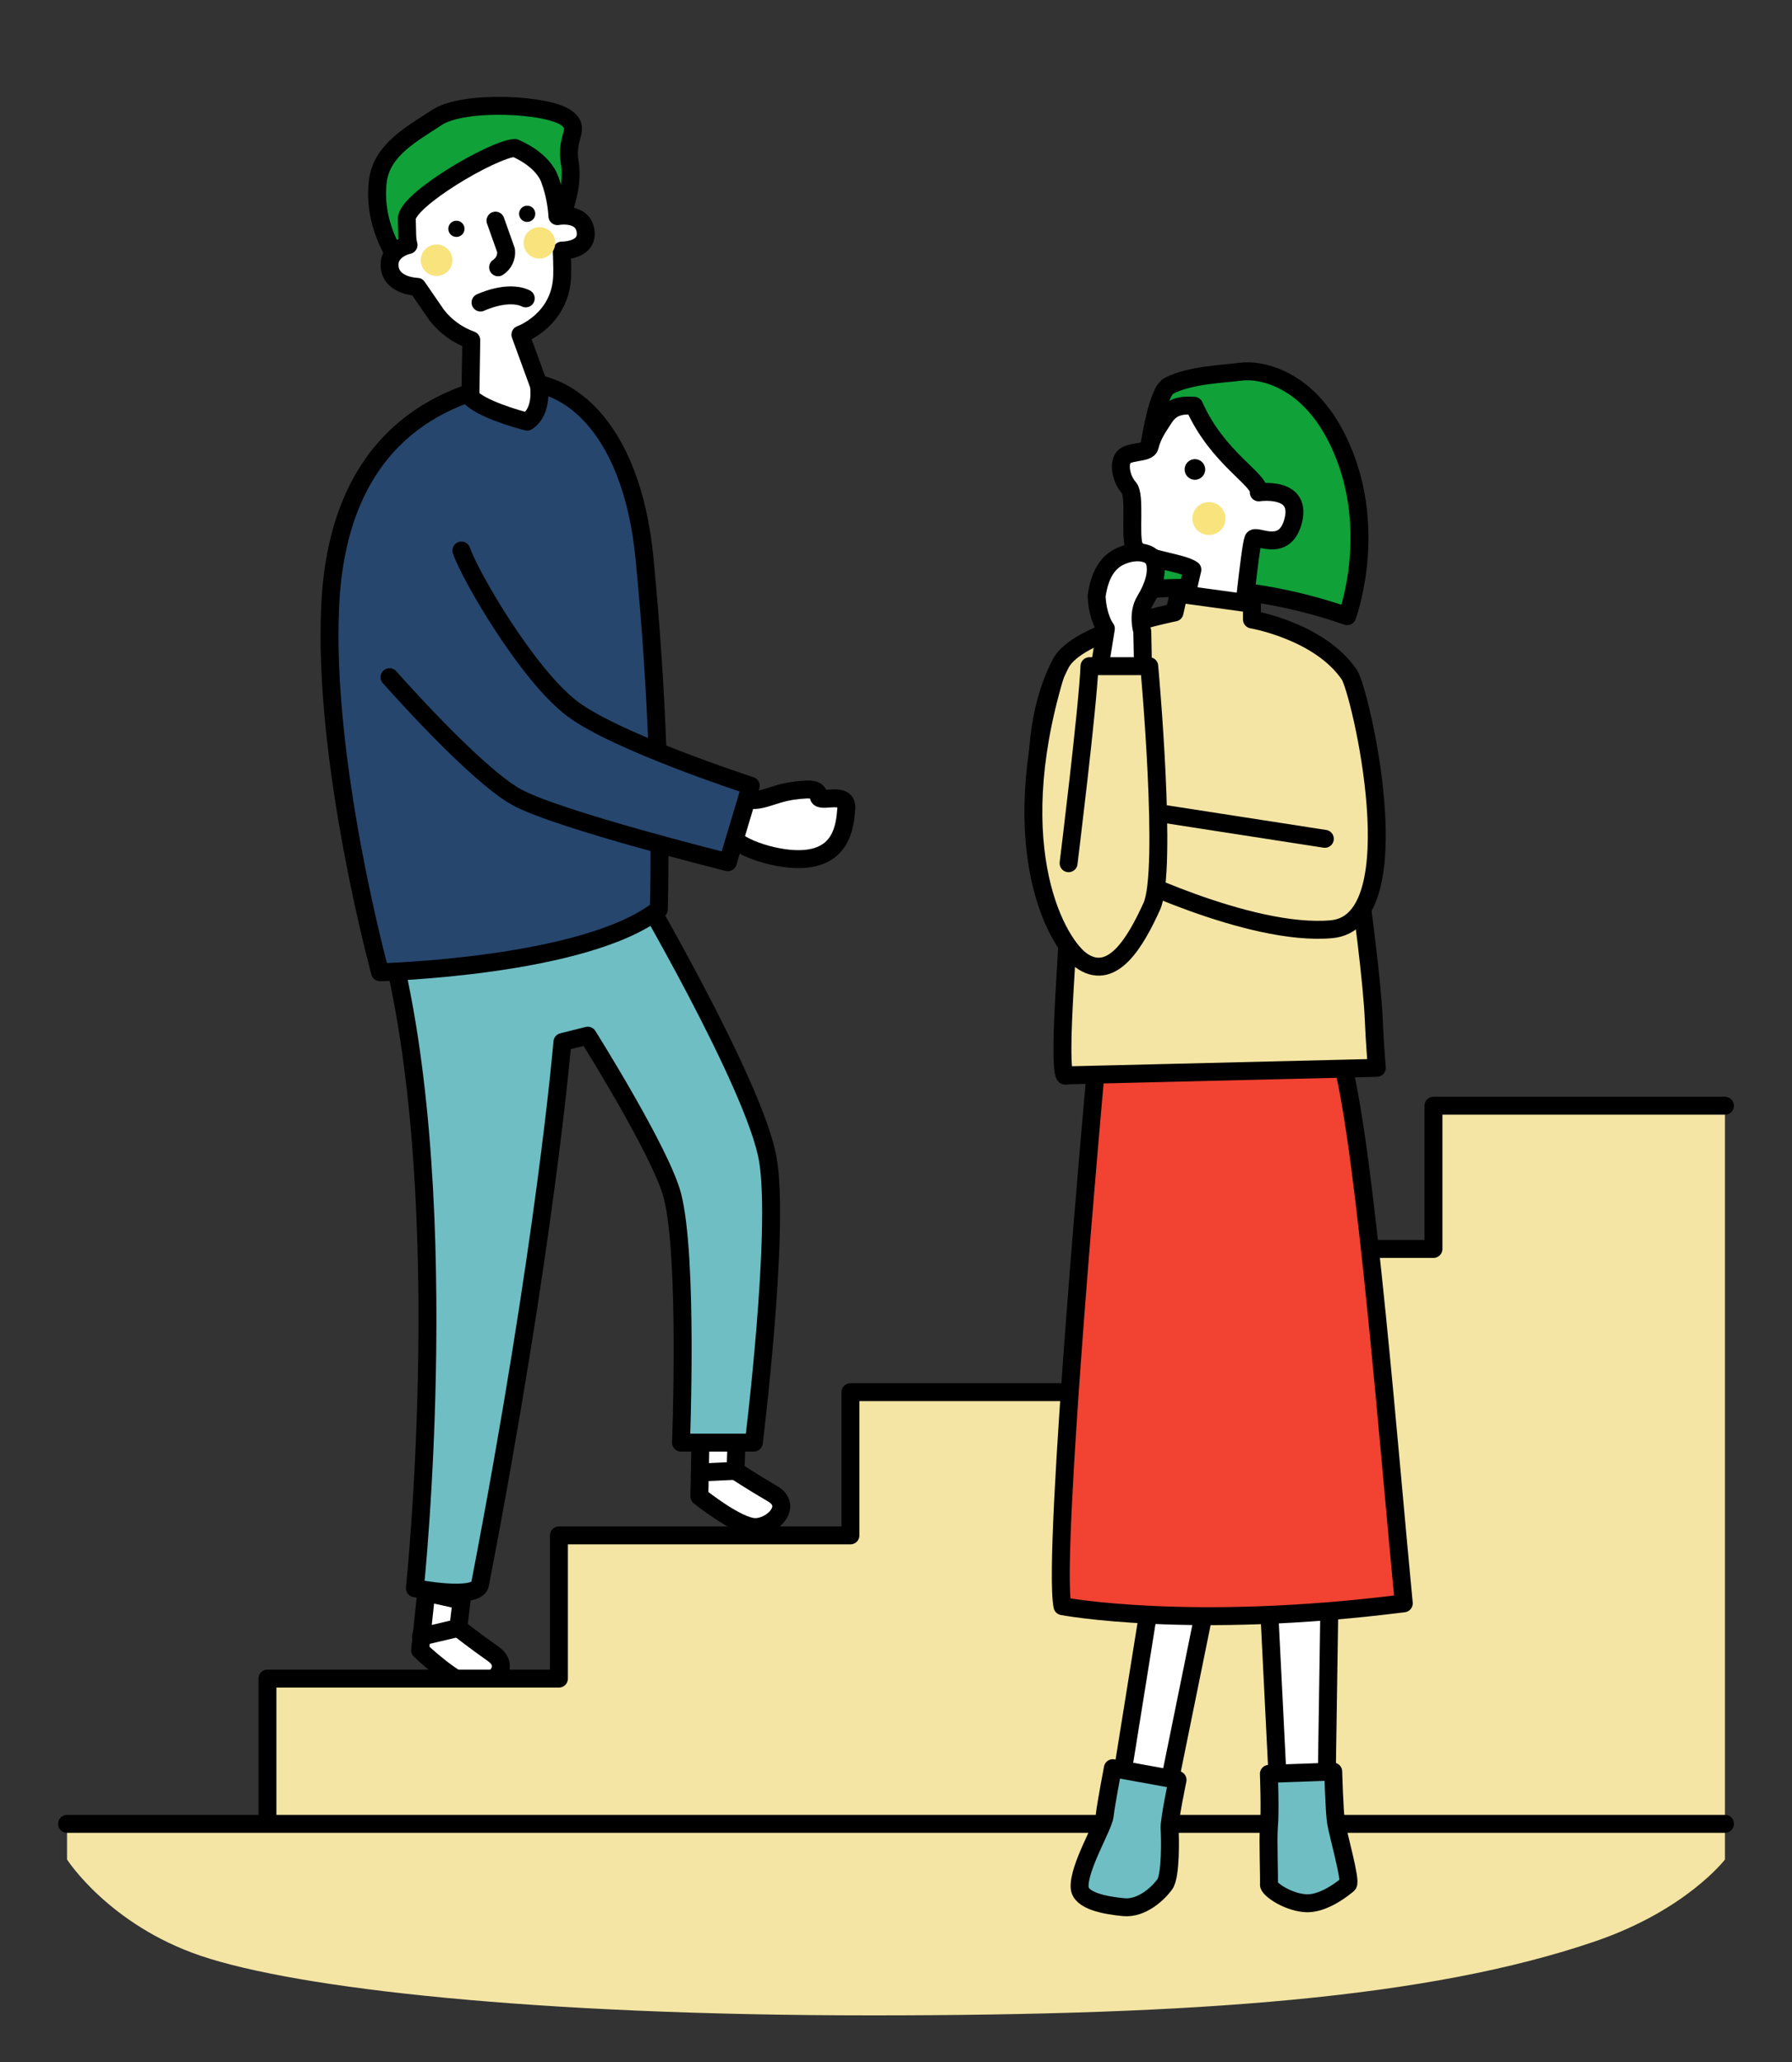
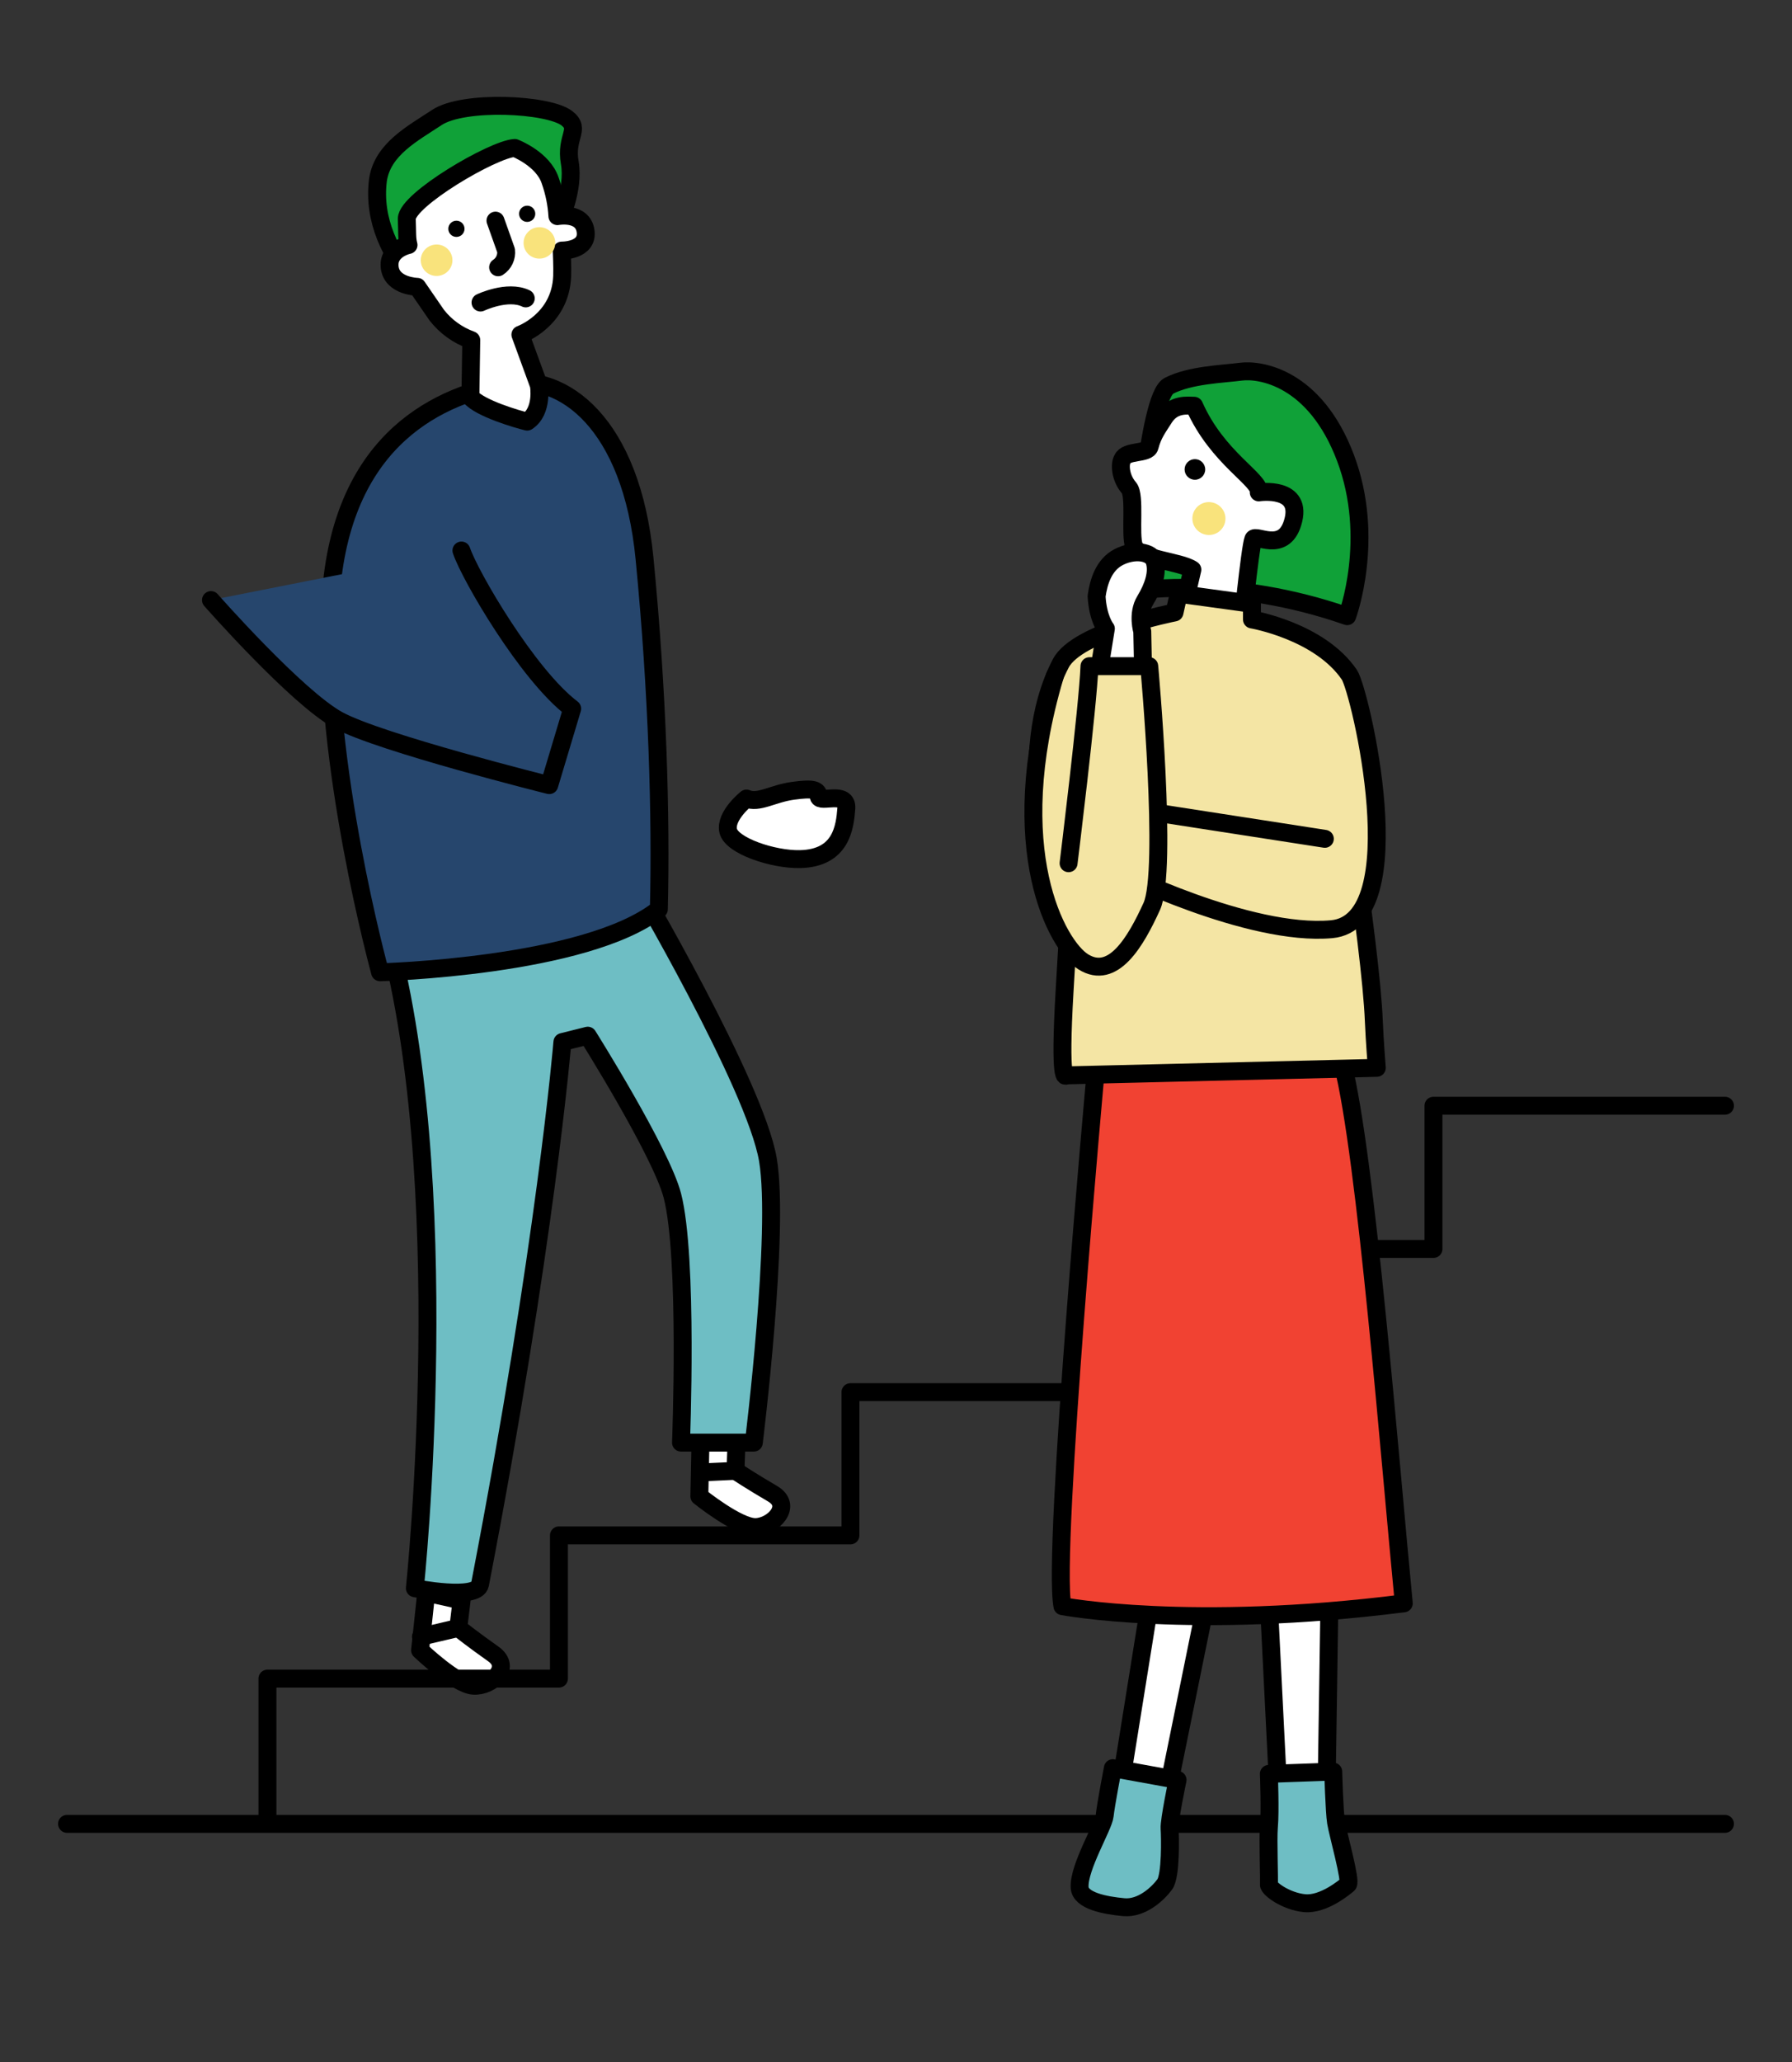
<svg xmlns="http://www.w3.org/2000/svg" id="_レイヤー_1" width="200" height="230" viewBox="0 0 200 230">
  <rect x="0" y="0" width="200" height="230" fill="#333333" stroke="none" />
  <g id="_レイヤー_2-2">
    <path d="m78.185,160.446l-.134,6.458s4.308,3.467,6.268,3.433,4.207-2.382,1.896-3.729c-2.31-1.346-4.129-2.546-4.129-2.546l.11-3.082-4.011-.535Z" style="fill:#fff; stroke:#000; stroke-linecap:round; stroke-linejoin:round; stroke-width:2px;" />
    <path d="m47.569,177.65l-.687,6.421s3.995,3.823,5.951,3.957c1.956.134,4.395-2.014,2.208-3.553s-3.895-2.89-3.895-2.89l.371-3.062-3.947-.873Z" style="fill:#fff; stroke:#000; stroke-linecap:round; stroke-linejoin:round; stroke-width:2px;" />
    <path d="m42.845,102.717c8.3,28.45,3.457,74.437,3.457,74.437,0,0,6.926,1.361,7.271-.427,7.332-37.987,9.195-60.497,9.195-60.497l2.829-.708s8.195,13.02,9.444,17.844c1.775,6.853.964,27.547.964,27.547h8.127s2.923-23.535,1.573-31.549c-1.401-8.317-14.877-31.196-14.877-31.196,0,0-29.968-2.256-27.983,4.548Z" style="fill:#6ebec4; stroke:#000; stroke-linecap:round; stroke-linejoin:round; stroke-width:2px;" />
    <path d="m71.932,62.277c1.466,15.039,1.858,28.844,1.601,39.145-8.155,6.438-31.114,7.028-31.114,7.028,0,0-6.448-23.49-5.557-41.077.891-17.587,11.203-23.049,19.632-24.606,6.341-1.171,13.966,4.407,15.438,19.509Z" style="fill:#26466d; stroke:#000; stroke-linecap:round; stroke-linejoin:round; stroke-width:2px;" />
    <path d="m50.769,35.596s-9.767-6.357-8.583-15.534c.516-3.427,3.877-5.172,6.569-6.955,2.984-1.976,12.46-1.512,14.522.09,1.597,1.241-.21,2.038.315,4.973.525,2.935-1.203,6.629-1.203,6.629" style="fill:#10a138; stroke:#000; stroke-linecap:round; stroke-linejoin:round; stroke-width:2px;" />
    <path d="m48.751,35.162c.996,1.269,2.329,2.231,3.847,2.776l-.098,6.337c1.121,1.29,5.203,2.478,6.337,2.753,1.807-1.175,1.306-4.055,1.306-4.055l-2.063-5.646s4.467-1.581,4.662-6.516c.039-.966-.046-2.86-.046-2.86,0,0,2.966.047,2.659-2.168-.308-2.214-3.143-1.674-3.143-1.674-.08-1.347-.349-2.676-.798-3.948-.793-2.448-3.969-3.659-3.969-3.659-2.484.168-12.036,5.793-12.044,7.901.06,1.547-.002,2.224.194,2.924,0,0-2.381.479-2.094,2.546s3.07,2.122,3.07,2.122c0,0,.861,1.244,2.181,3.168Z" style="fill:#fff; stroke:#000; stroke-linecap:round; stroke-linejoin:round; stroke-width:2px;" />
    <path d="m55.299,24.61l1.182,3.323c.086.745-.258,1.474-.888,1.882" style="fill:none; stroke:#000; stroke-linecap:round; stroke-linejoin:round; stroke-width:2px;" />
    <circle cx="50.939" cy="25.522" r=".905" />
    <circle cx="58.837" cy="23.847" r=".905" />
    <ellipse cx="48.728" cy="29.027" rx="1.768" ry="1.754" transform="translate(-1.754 3.171) rotate(-3.661)" style="fill:#f9e37c;" />
    <ellipse cx="60.202" cy="27.094" rx="1.768" ry="1.754" transform="translate(-1.607 3.899) rotate(-3.661)" style="fill:#f9e37c;" />
    <path d="m53.629,33.746s3.007-1.436,5.049-.463" style="fill:none; stroke:#000; stroke-linecap:round; stroke-linejoin:round; stroke-width:2px;" />
    <line x1="51.145" y1="181.585" x2="46.98" y2="182.562" style="fill:none; stroke:#000; stroke-linecap:round; stroke-linejoin:round; stroke-width:2px;" />
    <line x1="78.273" y1="164.238" x2="82.087" y2="164.06" style="fill:none; stroke:#000; stroke-linecap:round; stroke-linejoin:round; stroke-width:2px;" />
    <path d="m83.312,89.072c1.359.586,2.888-.551,5.198-.865s2.787-.119,2.874.649,3.23-.702,3.07,1.328-.521,5.549-5.181,5.645c-2.999.061-7.616-1.486-8-3.155s2.04-3.602,2.04-3.602Z" style="fill:#fff; stroke:#000; stroke-linecap:round; stroke-linejoin:round; stroke-width:2px;" />
-     <path d="m51.499,61.407c.923,2.771,7.396,13.887,12.36,17.639s19.93,8.599,19.93,8.599l-2.558,8.529s-18.896-4.71-23.546-7.244c-4.65-2.534-14.209-13.397-14.209-13.397" style="fill:#26466d; stroke:#000; stroke-linecap:round; stroke-linejoin:round; stroke-width:2px;" />
+     <path d="m51.499,61.407c.923,2.771,7.396,13.887,12.36,17.639l-2.558,8.529s-18.896-4.71-23.546-7.244c-4.65-2.534-14.209-13.397-14.209-13.397" style="fill:#26466d; stroke:#000; stroke-linecap:round; stroke-linejoin:round; stroke-width:2px;" />
  </g>
-   <path d="m29.848,203.21v-15.975h32.534v-15.975h32.534v-15.975h32.534v-15.975h32.534v-15.975h32.534v84.08s-4.321,5.653-14.488,9.126c-18.57,6.345-44.48,8.259-80.742,8.259-37.618,0-64.117-2.997-74.896-6.649-10.252-3.474-14.911-10.736-14.911-10.736v-3.979l22.367-.227Z" style="fill:#f4e5a4;" />
  <polyline points="192.519 123.336 159.985 123.336 159.985 139.31 127.451 139.31 127.451 155.285 94.917 155.285 94.917 171.26 62.382 171.26 62.382 187.235 29.848 187.235 29.848 203.21" style="fill:none; stroke:#000; stroke-linecap:round; stroke-linejoin:round; stroke-width:2px;" />
  <line x1="7.481" y1="203.437" x2="192.519" y2="203.437" style="fill:none; stroke:#000; stroke-linecap:round; stroke-linejoin:round; stroke-width:2px;" />
  <g>
    <path d="m128.318,178.841l-4.171,25.97s-1.654,3.076.709,4.833c2.363,1.757,4.49-1.318,4.49-1.318v-3.736l5.304-26.067" style="fill:#fff; stroke:#000; stroke-linecap:round; stroke-linejoin:round; stroke-width:2px;" />
    <path d="m141.616,178.841l1.341,26.864s-.946,3.363,1.745,4.566,4.096-2.262,4.096-2.262l-.812-3.645.38-25.179" style="fill:#fff; stroke:#000; stroke-linecap:round; stroke-linejoin:round; stroke-width:2px;" />
    <path d="m122.303,119.316s-4.913,53.878-3.727,59.841c0,0,14.253,2.707,38.096-.317-1.525-15.633-4.202-49.903-6.823-60.158" style="fill:#f14232; stroke:#000; stroke-linecap:round; stroke-linejoin:round; stroke-width:2px;" />
    <path d="m119.453,99.686l-.633,10.765c-.633,10.765.166,9.499.166,9.499l34.674-.84s-.245-3.096-.328-5.175c-.329-8.554-4.454-34.094-4.454-34.094" style="fill:#f4e5a4; stroke:#000; stroke-linecap:round; stroke-linejoin:round; stroke-width:2px;" />
    <path d="m130.458,43.035c2.366-1.217,5.979-1.311,8.064-1.58,2.085-.269,8.24.605,11.644,9.618,3.404,9.014.189,17.656.189,17.656-12.934-4.517-23.375-2.859-23.375-2.859-.268-3.498,1.123-21.625,3.477-22.835Z" style="fill:#10a138; stroke:#000; stroke-linecap:round; stroke-linejoin:round; stroke-width:2px;" />
    <path d="m126.56,60.916c.674,1.544,5.125,1.674,6.517,2.623l-1.769,7.623h7.197s.985-10.031,1.374-11.03c.244-.615,3.313,1.582,4.369-1.759,1.334-4.222-3.762-3.452-3.762-3.452.272-1.383-4.62-3.788-7.21-9.664-.712-.004-2.316-.27-3.34,1.348-.724,1.144-1.264,1.809-1.631,3.217-.218.835-2.612.386-3.024,1.391-.328.5-.287,2.037.719,3.204.735.853.09,5.204.56,6.499Z" style="fill:#fff; stroke:#000; stroke-linecap:round; stroke-linejoin:round; stroke-width:2px;" />
    <circle cx="133.36" cy="52.363" r="1.15" />
    <ellipse cx="134.924" cy="57.841" rx="1.833" ry="1.847" transform="translate(52.642 179.412) rotate(-79.114)" style="fill:#f9e37c;" />
    <path d="m119.817,101.105c-2.87-1.779-6.665-17.068-1.426-27.112,1.856-3.558,12.694-5.677,12.694-5.677l.464-2.088,8.175,1.12.003,1.75s7.54,1.279,10.87,6.165c1.203,1.765,7.261,27.535-1.974,28.383-9.235.847-24.146-6.608-24.146-6.608l.416-7.032,22.968,3.558" style="fill:#f4e5a4; stroke:#000; stroke-linecap:round; stroke-linejoin:round; stroke-width:2px;" />
    <path d="m123.423,70.122s-.895-1.096-1.036-3.622c.23-1.621.805-3.491,2.453-4.354s3.693-.69,4.038.517c.345,1.207-.12,2.751-1.089,4.342-.9,1.477-.303,3.427-.303,3.427l.136,6.785-5.317-.163,1.117-6.932Z" style="fill:#fff; stroke:#000; stroke-linecap:round; stroke-linejoin:round; stroke-width:2px;" />
    <path d="m124.201,197.225l7.223,1.313s-.953,4.533-.89,5.422.161,5.272-.538,6.226c-.749,1.021-2.554,2.734-4.588,2.543-2.033-.191-4.832-.693-4.914-2.205-.122-2.243,2.669-6.797,2.796-8.004s.911-5.295.911-5.295Z" style="fill:#6ebec4; stroke:#000; stroke-linecap:round; stroke-linejoin:round; stroke-width:2px;" />
    <path d="m141.616,197.86l7.183-.254s.12,4.448.311,5.655,1.716,6.605,1.334,6.925-2.732,2.289-4.829,2.099-4.063-1.655-3.999-2.099-.119-5.032,0-6.353c.166-1.843,0-5.973,0-5.973Z" style="fill:#6ebec4; stroke:#000; stroke-linecap:round; stroke-linejoin:round; stroke-width:2px;" />
    <path d="m119.261,96.286s2.161-17.489,2.331-21.979h6.672s2.088,22.835.28,26.798-4.307,8.248-7.636,6.185c-2.87-1.779-8.941-12.48-3.18-31.881" style="fill:#f4e5a4; stroke:#000; stroke-linecap:round; stroke-linejoin:round; stroke-width:2px;" />
  </g>
</svg>